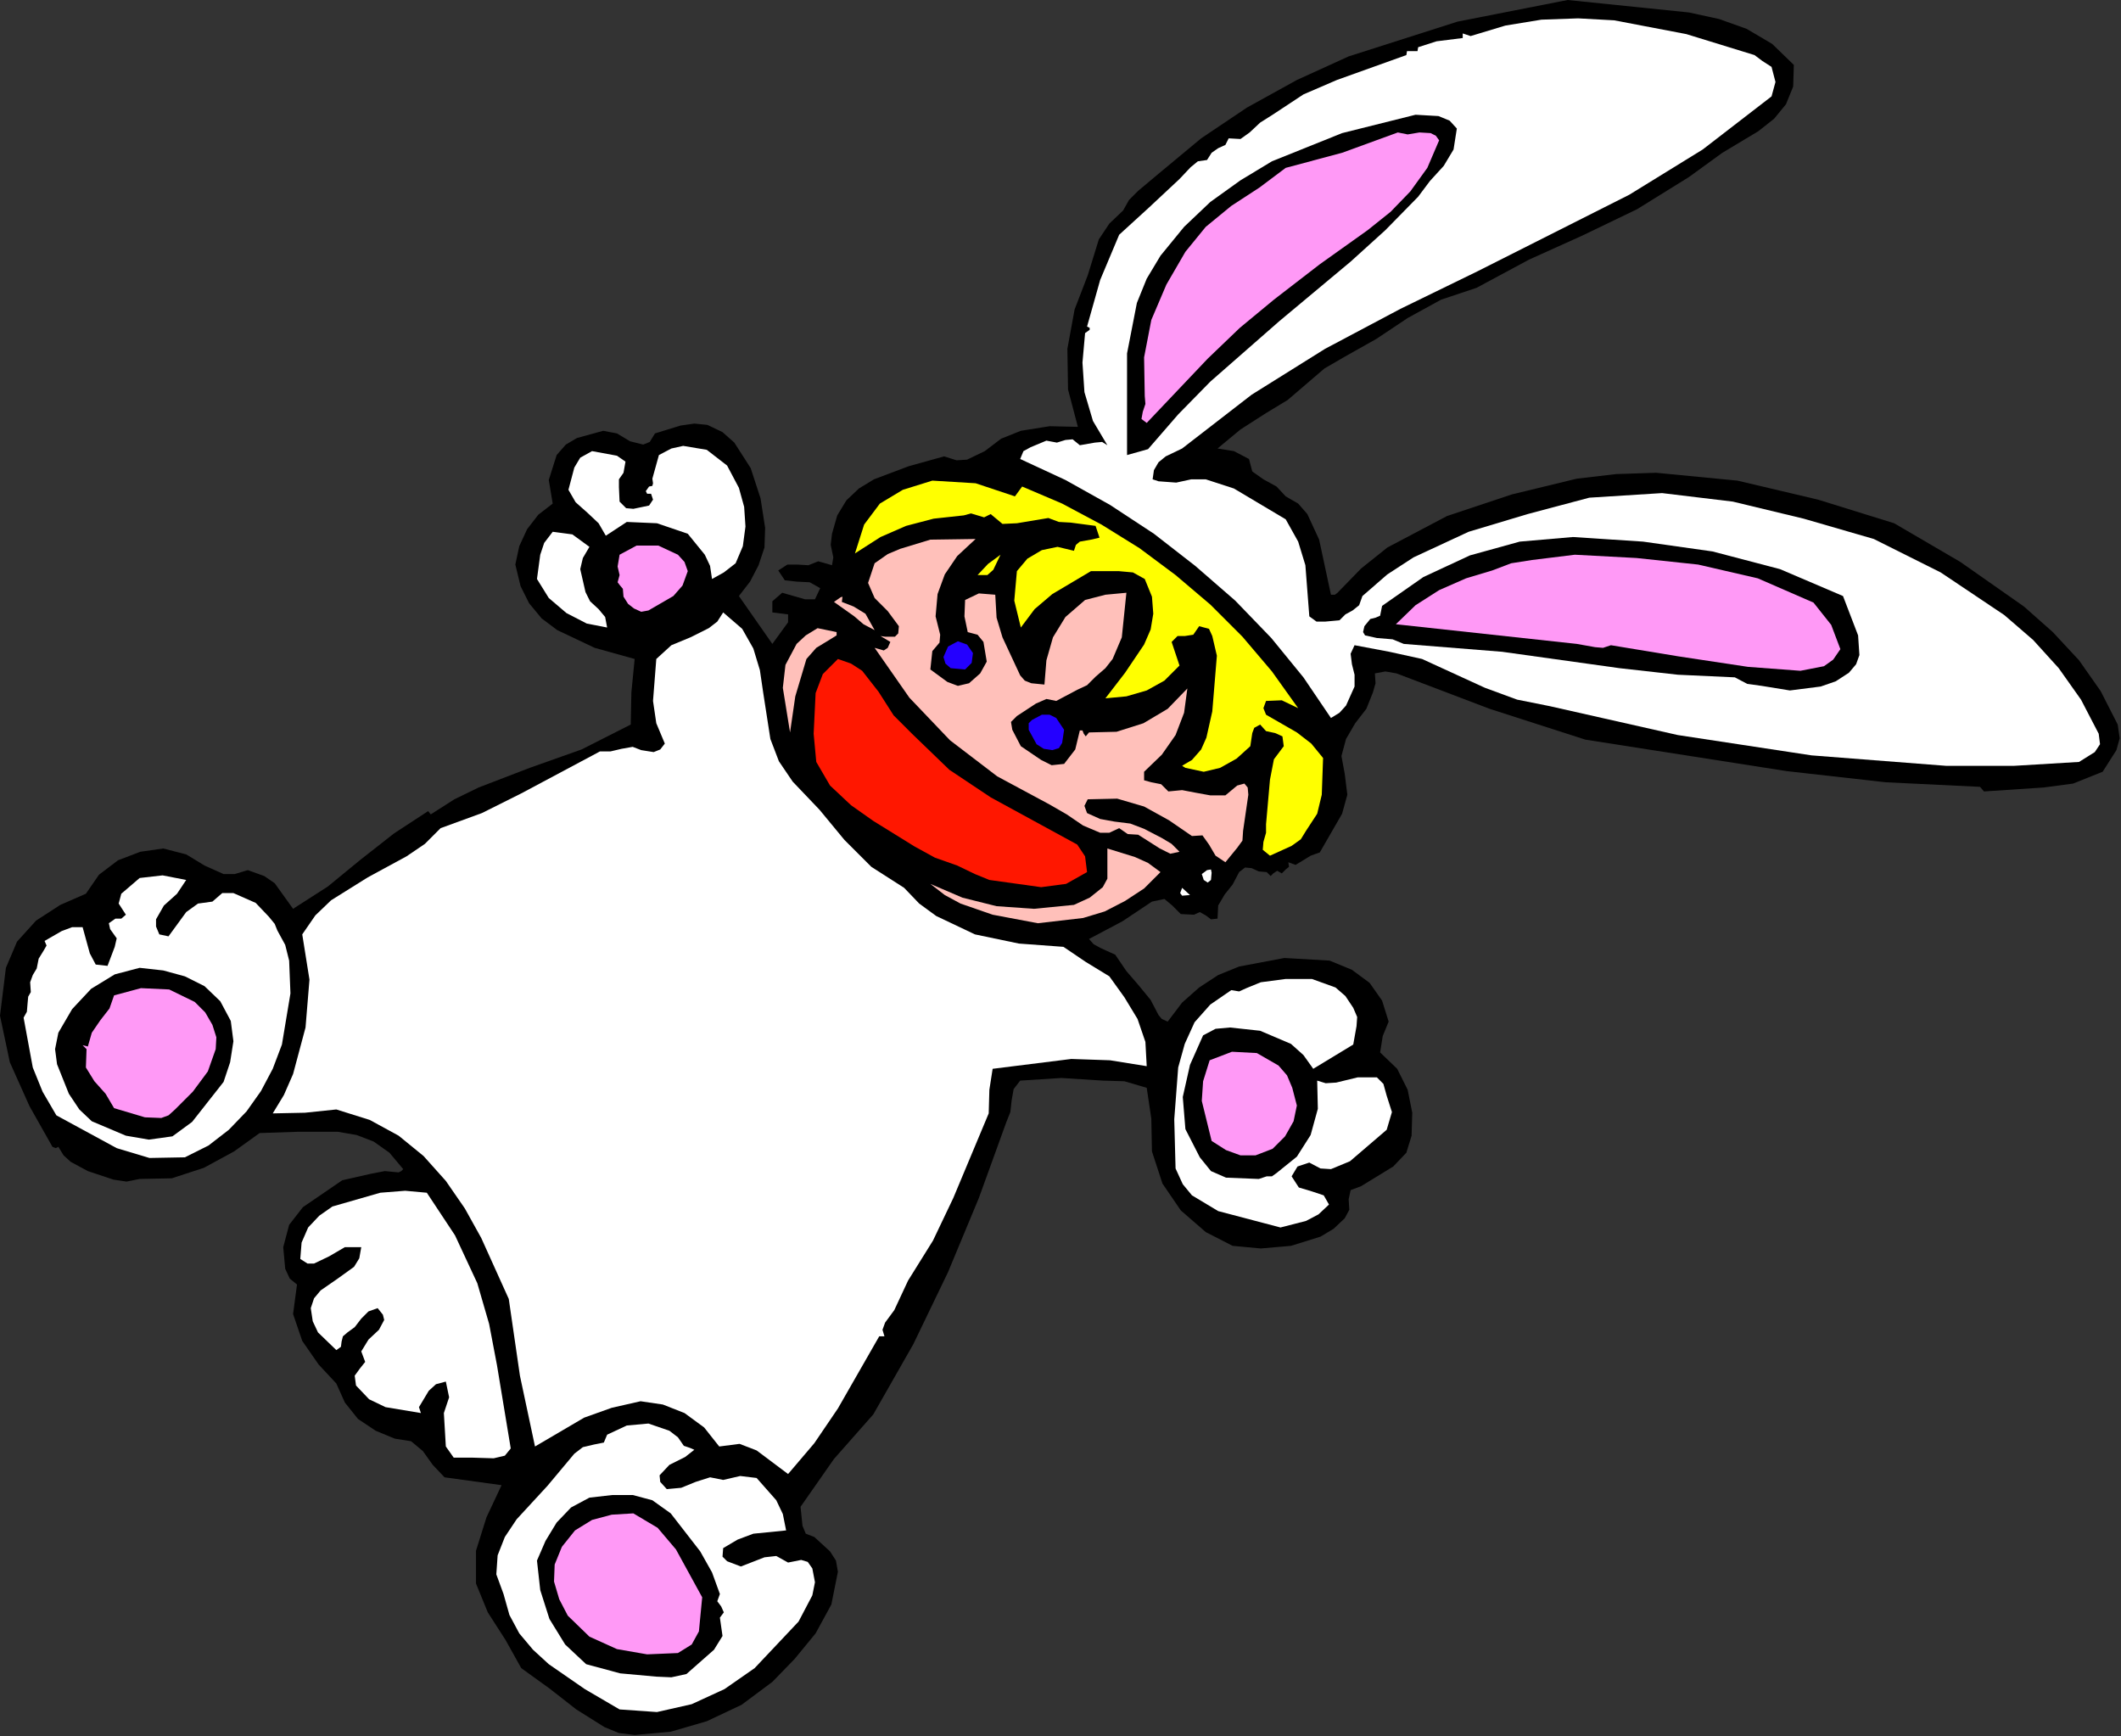
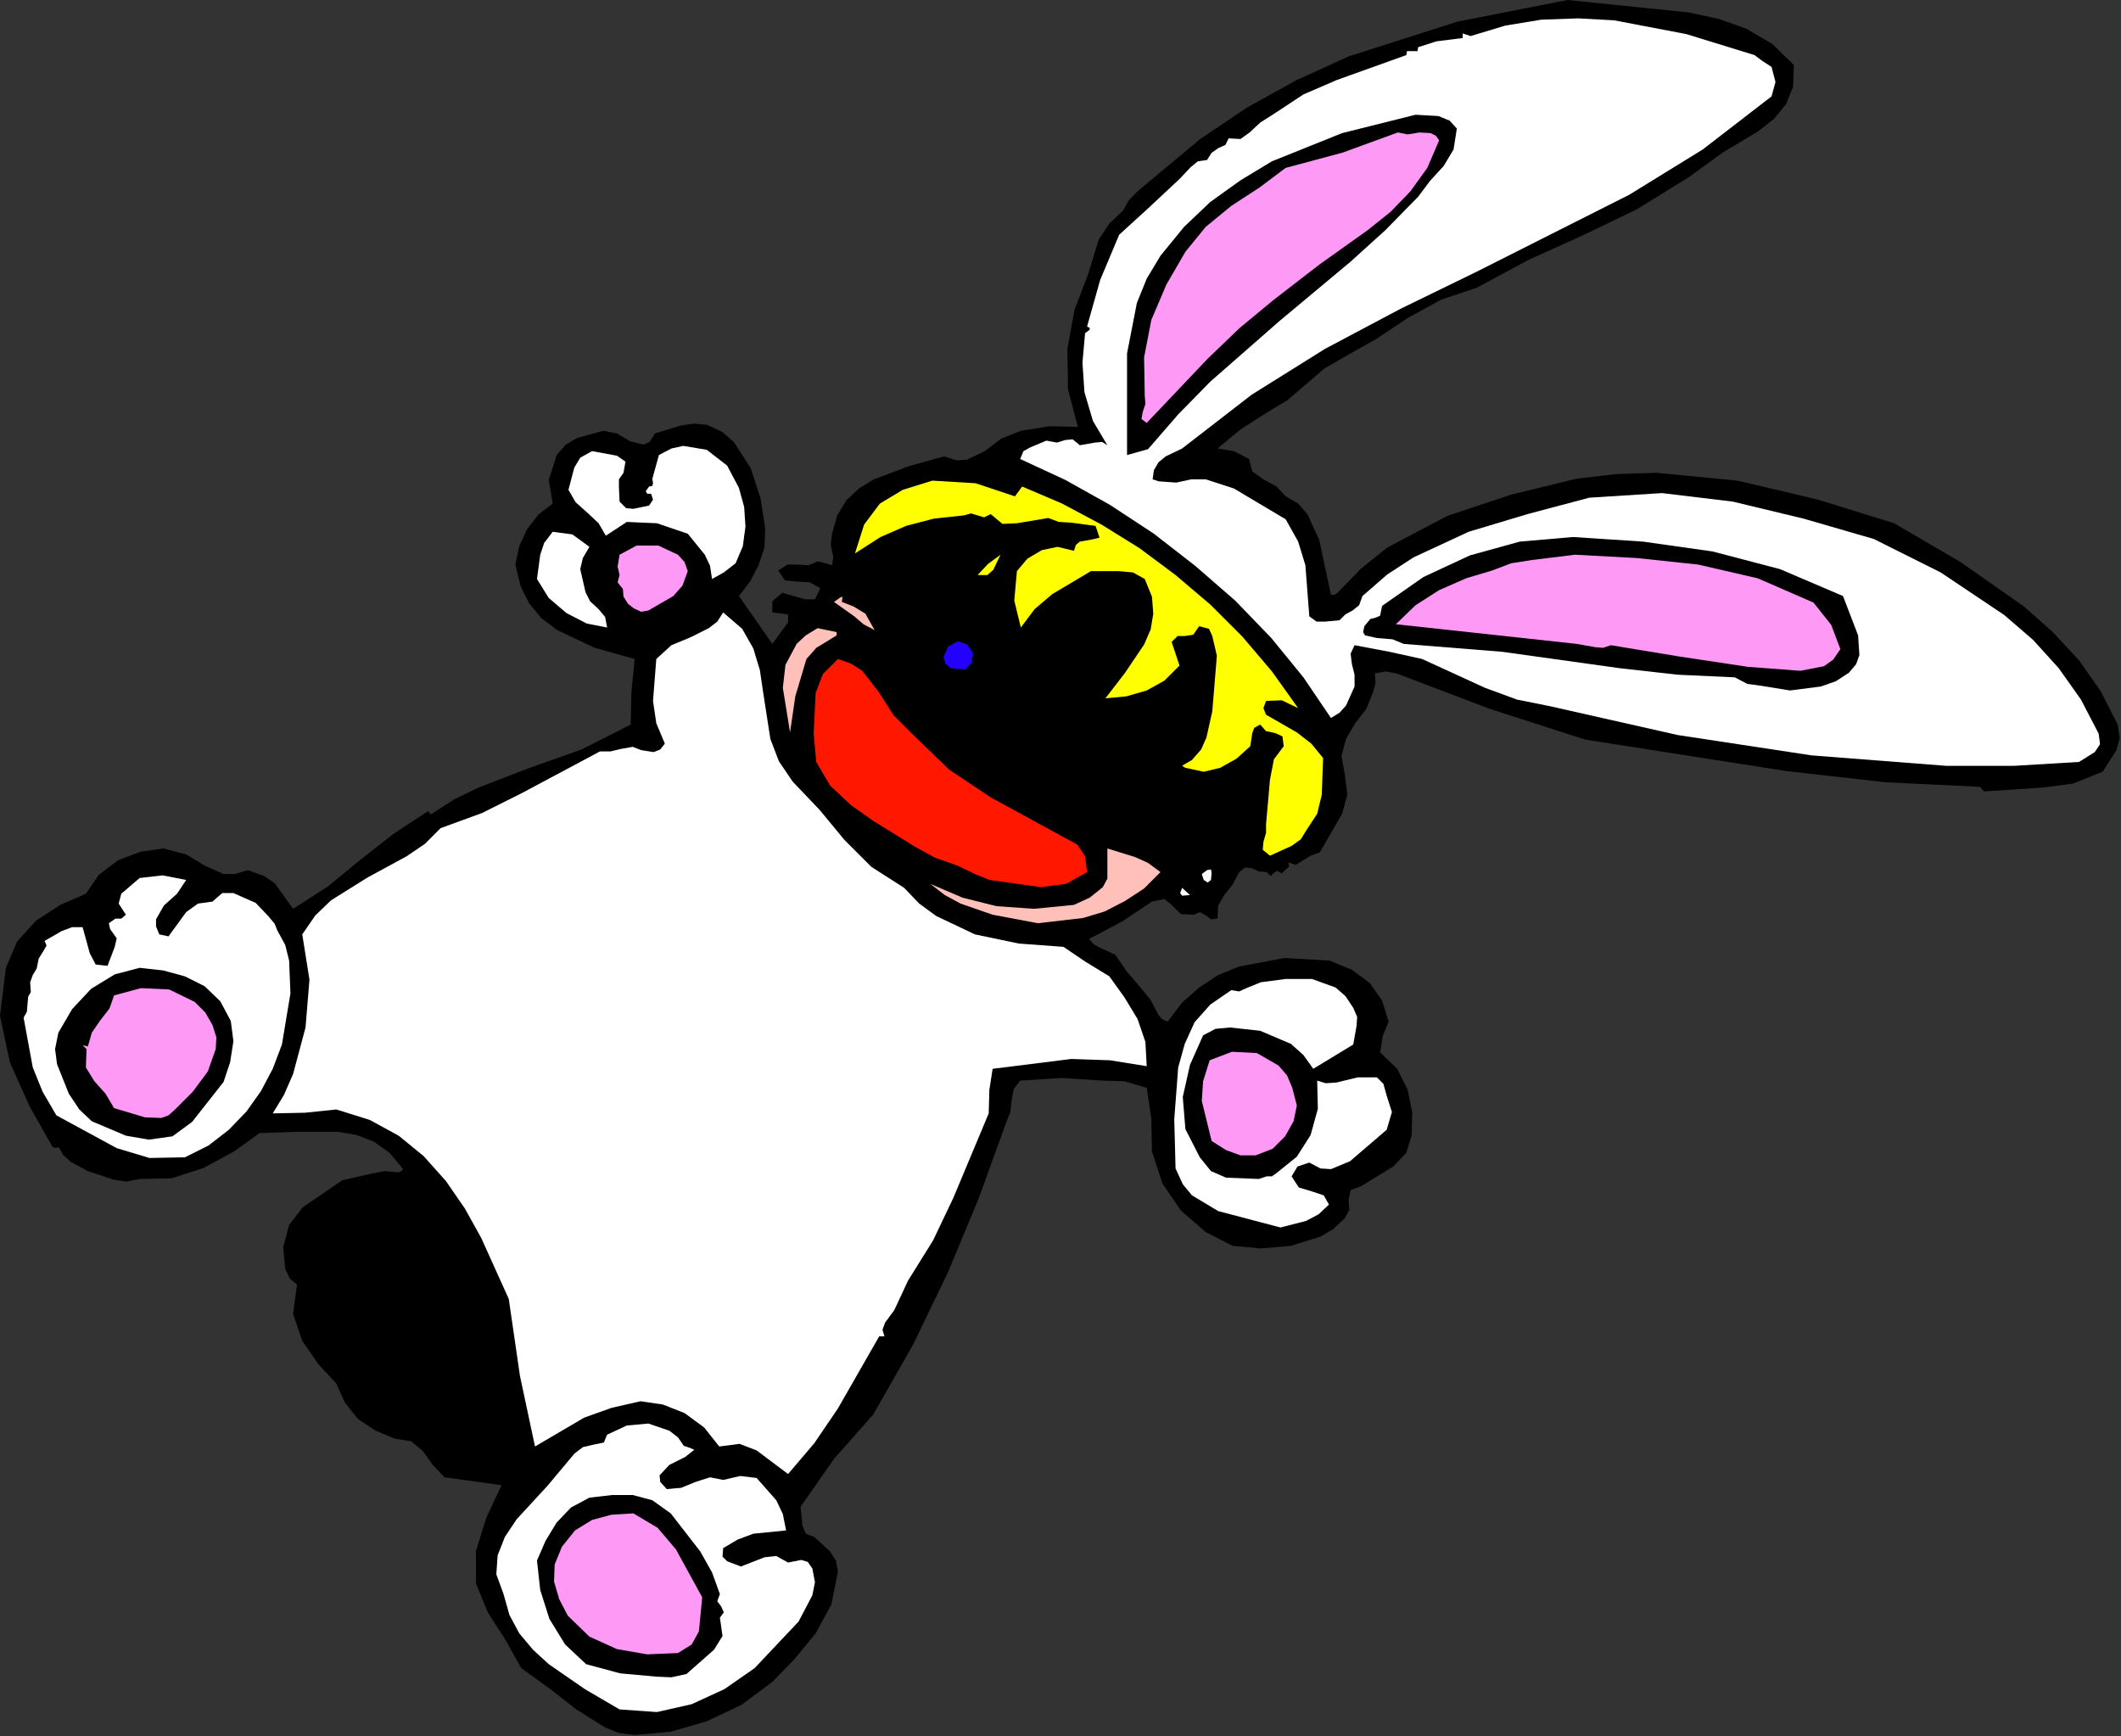
<svg xmlns="http://www.w3.org/2000/svg" xmlns:ns1="http://sodipodi.sourceforge.net/DTD/sodipodi-0.dtd" xmlns:ns2="http://www.inkscape.org/namespaces/inkscape" version="1.0" width="82.169mm" height="67.259mm" id="svg68" ns1:docname="ETOUG020.WMF">
  <rect width="100%" height="100%" fill="#333333" stroke="none" />
  <ns1:namedview pagecolor="#ffffff" bordercolor="#666666" borderopacity="1" objecttolerance="10" gridtolerance="10" guidetolerance="10" ns2:pageopacity="0" ns2:pageshadow="2" ns2:window-width="640" ns2:window-height="480" id="namedview70" />
  <defs id="defs6">
    <clipPath clipPathUnits="userSpaceOnUse" id="clipWmfPath1">
      <path d="M 0,0 L 310.464,0 L 310.464,254.112 L 0,254.112 z" id="path2" />
    </clipPath>
    <pattern id="WMFhbasepattern" patternUnits="userSpaceOnUse" width="6" height="6" x="0" y="0" />
  </defs>
  <path style="fill:#000000;fill-rule:evenodd;fill-opacity:1;stroke:none;" clip-path="url(#clipWmfPath1)" d="  M 262.656,9.504   L 262.56,12.672   L 261.504,15.264   L 259.776,17.376   L 257.472,19.2   L 252.192,22.368   L 247.296,25.92   L 239.712,30.624   L 231.744,34.464   L 223.872,38.016   L 216.192,42.144   L 211.008,43.872   L 206.112,46.56   L 201.504,49.632   L 196.896,52.224   L 193.92,53.952   L 191.232,56.256   L 188.544,58.56   L 185.376,60.48   L 181.632,62.88   L 178.272,65.664   L 180.672,66.048   L 182.88,67.2   L 183.36,69.024   L 184.992,70.176   L 186.912,71.232   L 188.256,72.672   L 190.08,73.728   L 191.424,75.264   L 193.152,79.008   L 194.88,87.072   L 195.456,87.072   L 195.84,86.784   L 199.296,83.232   L 203.136,80.16   L 211.872,75.552   L 221.376,72.384   L 230.88,70.08   L 236.64,69.408   L 242.496,69.216   L 254.4,70.368   L 266.208,73.152   L 277.344,76.608   L 287.04,82.272   L 296.352,88.8   L 300.576,92.544   L 304.416,96.672   L 307.584,101.184   L 310.08,106.08   L 310.368,108.096   L 309.888,109.824   L 307.872,112.992   L 303.552,114.72   L 299.232,115.296   L 290.496,115.872   L 289.92,115.2   L 276.096,114.528   L 261.6,112.896   L 232.128,108.288   L 218.112,103.776   L 204.48,98.592   L 202.848,98.304   L 201.312,98.592   L 201.408,100.032   L 201.024,101.376   L 200.064,103.776   L 198.432,105.888   L 197.088,108.192   L 196.416,110.688   L 196.896,113.28   L 197.28,116.352   L 196.512,119.136   L 193.248,124.8   L 191.904,125.28   L 190.656,126.048   L 189.696,126.624   L 188.64,126.24   L 188.736,126.912   L 188.256,127.296   L 187.68,127.872   L 187.008,127.488   L 186.432,127.872   L 186.048,128.256   L 185.472,127.68   L 184.32,127.584   L 183.264,127.104   L 182.304,127.008   L 181.44,127.68   L 180.48,129.504   L 179.328,130.944   L 178.368,132.576   L 178.272,134.496   L 177.312,134.592   L 176.544,134.016   L 175.68,133.536   L 174.816,133.92   L 172.896,133.824   L 171.648,132.576   L 170.496,131.616   L 168.672,132   L 164.352,134.88   L 159.456,137.472   L 160.128,138.24   L 161.184,138.816   L 163.296,139.776   L 164.928,142.176   L 166.752,144.288   L 168.48,146.4   L 169.632,148.608   L 170.112,149.184   L 170.976,149.568   L 173.088,146.784   L 175.584,144.576   L 178.368,142.752   L 181.44,141.504   L 188.064,140.256   L 194.688,140.64   L 197.952,141.984   L 200.544,143.904   L 202.368,146.496   L 203.328,149.568   L 202.464,151.68   L 202.08,154.08   L 204.576,156.48   L 206.112,159.552   L 206.784,162.912   L 206.688,166.272   L 205.92,168.768   L 204,170.784   L 199.296,173.664   L 197.76,174.24   L 197.472,175.584   L 197.568,177.12   L 196.896,178.368   L 195.264,179.904   L 193.344,181.056   L 189.024,182.4   L 184.608,182.784   L 180.48,182.4   L 176.544,180.384   L 172.896,177.216   L 170.208,173.28   L 168.672,168.576   L 168.576,163.776   L 167.904,159.264   L 164.64,158.304   L 161.472,158.208   L 155.424,157.824   L 149.376,158.208   L 148.416,159.456   L 148.128,161.088   L 147.936,162.816   L 147.36,164.256   L 143.328,175.392   L 138.816,186.24   L 133.728,196.8   L 127.872,207.072   L 122.112,213.6   L 117.216,220.608   L 117.504,223.392   L 117.984,224.544   L 119.232,225.024   L 121.536,227.136   L 122.4,228.48   L 122.688,230.112   L 121.728,234.912   L 119.424,239.136   L 116.352,242.88   L 113.088,246.24   L 108.576,249.6   L 103.488,252   L 98.208,253.536   L 92.928,254.016   L 90.624,253.728   L 88.512,252.864   L 84.384,250.272   L 80.448,247.2   L 76.32,244.224   L 74.016,240.096   L 71.424,236.064   L 69.696,231.84   L 69.696,227.04   L 71.232,222.144   L 73.44,217.44   L 65.088,216.288   L 63.36,214.464   L 61.92,212.448   L 60.192,211.008   L 57.792,210.624   L 55.008,209.472   L 52.416,207.744   L 50.496,205.344   L 49.248,202.56   L 46.656,199.776   L 44.256,196.32   L 42.912,192.384   L 43.488,188.064   L 42.432,187.2   L 41.76,185.76   L 41.472,182.592   L 42.336,179.328   L 44.352,176.736   L 50.112,172.8   L 54.336,171.84   L 56.352,171.456   L 58.368,171.648   L 58.752,171.456   L 59.04,171.168   L 57.024,168.768   L 54.72,167.136   L 52.224,166.176   L 49.44,165.696   L 43.68,165.696   L 38.016,165.888   L 34.272,168.576   L 29.856,170.976   L 25.152,172.512   L 20.448,172.608   L 18.528,172.992   L 16.608,172.704   L 12.864,171.456   L 10.368,170.112   L 9.312,169.152   L 8.544,167.904   L 8.16,168.096   L 7.68,167.904   L 4.32,161.952   L 1.44,155.52   L 0,148.704   L 0.864,141.696   L 2.496,137.856   L 5.28,134.784   L 8.832,132.48   L 12.576,130.848   L 14.496,128.064   L 17.28,125.952   L 20.544,124.704   L 23.904,124.224   L 27.264,125.088   L 29.952,126.72   L 32.736,127.968   L 34.368,127.968   L 36.288,127.392   L 38.688,128.256   L 40.224,129.312   L 42.912,133.056   L 48,129.792   L 52.8,125.856   L 57.696,122.016   L 62.688,118.752   L 63.072,119.232   L 66.528,117.024   L 70.08,115.296   L 77.568,112.416   L 85.152,109.728   L 92.352,106.08   L 92.448,101.376   L 92.928,96.48   L 87.072,94.848   L 81.6,92.256   L 79.296,90.528   L 77.472,88.32   L 76.224,85.824   L 75.456,82.656   L 76.032,79.968   L 77.184,77.472   L 78.816,75.36   L 80.928,73.728   L 80.352,70.272   L 81.504,66.624   L 82.848,65.088   L 84.48,64.128   L 88.32,63.072   L 90.336,63.456   L 92.256,64.608   L 94.176,65.088   L 95.136,64.704   L 95.904,63.456   L 99.648,62.304   L 101.664,62.016   L 103.584,62.208   L 105.792,63.264   L 107.52,64.8   L 109.92,68.544   L 111.36,72.96   L 112.032,77.28   L 111.936,80.16   L 111.072,82.752   L 109.824,85.152   L 108.192,87.264   L 113.088,94.272   L 115.392,91.104   L 115.392,89.952   L 113.088,89.664   L 113.088,88.032   L 114.528,86.784   L 117.888,87.744   L 119.328,87.744   L 120.096,86.112   L 118.56,85.248   L 116.64,85.152   L 114.912,84.96   L 113.952,83.52   L 115.296,82.656   L 116.736,82.656   L 118.368,82.752   L 119.808,82.176   L 121.824,82.752   L 122.016,81.6   L 121.632,79.776   L 121.824,78.144   L 122.592,75.456   L 123.936,73.248   L 125.76,71.52   L 127.968,70.176   L 133.056,68.256   L 138.24,66.816   L 140.064,67.392   L 141.6,67.296   L 144.192,66.048   L 146.592,64.224   L 149.472,63.072   L 153.696,62.4   L 157.824,62.496   L 156.384,57.024   L 156.288,51.072   L 157.344,45.312   L 159.264,40.32   L 160.896,35.04   L 162.432,32.736   L 164.448,30.816   L 165.312,29.28   L 166.656,27.936   L 169.632,25.44   L 175.872,20.256   L 182.592,15.744   L 189.888,11.712   L 197.472,8.256   L 213.408,3.168   L 229.536,0   L 247.296,1.824   L 251.712,2.784   L 255.744,4.224   L 259.488,6.432   L 262.656,9.504  z " id="path8" />
  <path style="fill:#ffffff;fill-rule:evenodd;fill-opacity:1;stroke:none;" clip-path="url(#clipWmfPath1)" d="  M 259.392,9.792   L 259.968,12   L 259.392,14.112   L 249.312,21.888   L 238.56,28.512   L 216.288,39.744   L 205.056,45.216   L 194.016,51.072   L 183.264,57.792   L 173.088,65.664   L 170.688,66.816   L 169.632,67.68   L 168.96,68.832   L 168.768,70.176   L 169.632,70.464   L 172.224,70.656   L 174.432,70.176   L 176.544,70.176   L 180.672,71.52   L 188.256,76.032   L 190.08,79.296   L 191.136,82.752   L 191.712,90.24   L 192.768,91.008   L 194.016,91.008   L 196.128,90.816   L 196.992,89.952   L 198.048,89.376   L 199.008,88.608   L 199.488,87.264   L 203.136,84.096   L 206.976,81.6   L 215.04,77.856   L 223.68,75.264   L 232.704,72.864   L 243.36,72.192   L 253.728,73.44   L 264.096,75.936   L 274.368,78.912   L 284.16,83.808   L 293.472,90.048   L 297.696,93.696   L 301.44,97.824   L 304.704,102.432   L 307.296,107.424   L 307.488,108.96   L 306.72,110.112   L 304.416,111.552   L 294.816,112.128   L 285.024,112.128   L 265.248,110.592   L 245.664,107.616   L 226.944,103.392   L 222.144,102.432   L 217.44,100.704   L 208.224,96.48   L 203.424,95.424   L 198.336,94.464   L 197.76,95.712   L 197.952,97.248   L 198.336,98.784   L 198.336,100.512   L 197.088,103.296   L 196.128,104.352   L 194.88,105.12   L 190.848,99.168   L 186.144,93.408   L 180.864,87.936   L 175.008,82.848   L 168.96,78.144   L 162.528,73.92   L 156,70.272   L 149.376,67.2   L 149.856,66.048   L 150.912,65.472   L 153.216,64.512   L 154.752,64.8   L 156,64.416   L 157.056,64.32   L 158.112,65.184   L 160.32,64.8   L 161.376,64.704   L 162.144,65.184   L 160.032,61.632   L 158.784,57.408   L 158.496,53.088   L 158.88,48.768   L 159.552,48.288   L 159.552,48   L 159.168,47.808   L 161.088,40.992   L 163.872,34.368   L 168.288,30.336   L 172.704,26.208   L 174.336,24.48   L 175.392,23.616   L 176.736,23.424   L 177.408,22.368   L 178.368,21.696   L 179.424,21.216   L 179.904,20.256   L 181.632,20.352   L 182.976,19.392   L 184.512,17.952   L 186.336,16.8   L 190.848,13.824   L 195.744,11.712   L 205.92,8.064   L 206.016,7.488   L 206.784,7.488   L 207.552,7.488   L 207.648,6.912   L 210.336,6.048   L 214.176,5.568   L 214.176,4.896   L 215.328,5.28   L 220.416,3.744   L 225.696,2.88   L 231.072,2.688   L 236.352,2.976   L 246.912,4.992   L 256.896,8.064   L 258.048,8.928   L 259.392,9.792  z " id="path10" />
  <path style="fill:#000000;fill-rule:evenodd;fill-opacity:1;stroke:none;" clip-path="url(#clipWmfPath1)" d="  M 213.312,18.816   L 212.832,21.888   L 211.392,24.288   L 209.376,26.496   L 207.648,28.8   L 202.848,33.696   L 197.76,38.304   L 187.296,47.04   L 177.216,55.872   L 172.512,60.672   L 168.096,65.76   L 165.024,66.624   L 165.024,51.744   L 166.464,44.352   L 167.904,40.8   L 169.92,37.44   L 173.376,33.216   L 177.216,29.568   L 181.632,26.4   L 186.24,23.616   L 196.512,19.488   L 207.264,16.8   L 210.624,16.992   L 212.256,17.664   L 213.312,18.816  z " id="path12" />
  <path style="fill:#ff99f6;fill-rule:evenodd;fill-opacity:1;stroke:none;" clip-path="url(#clipWmfPath1)" d="  M 210.72,20.544   L 208.992,24.576   L 206.496,28.032   L 203.616,31.008   L 200.256,33.696   L 193.248,38.688   L 186.528,43.872   L 181.536,48   L 176.832,52.512   L 167.904,61.92   L 167.136,61.344   L 167.328,60.288   L 167.712,59.136   L 167.616,57.984   L 167.52,52.32   L 168.576,46.848   L 170.784,41.664   L 173.568,36.864   L 176.544,33.216   L 180.288,30.144   L 184.416,27.456   L 188.256,24.576   L 196.512,22.368   L 204.672,19.392   L 206.112,19.68   L 207.84,19.392   L 209.472,19.488   L 210.24,19.872   L 210.72,20.544  z " id="path14" />
  <path style="fill:#ffffff;fill-rule:evenodd;fill-opacity:1;stroke:none;" clip-path="url(#clipWmfPath1)" d="  M 108.192,71.424   L 108.96,74.208   L 109.152,77.088   L 108.768,79.968   L 107.712,82.464   L 105.984,83.808   L 104.256,84.768   L 103.968,82.848   L 103.2,81.216   L 100.704,78.144   L 96.192,76.608   L 91.776,76.416   L 88.704,78.432   L 87.648,76.608   L 86.016,75.072   L 84.288,73.536   L 83.232,71.712   L 84.096,68.448   L 84.96,67.008   L 86.688,66.048   L 90.336,66.72   L 91.584,67.584   L 91.296,69.216   L 90.624,70.176   L 90.624,71.328   L 90.72,73.44   L 91.68,74.4   L 92.736,74.496   L 95.04,74.016   L 95.616,73.152   L 95.328,72.288   L 94.752,72.288   L 94.56,71.904   L 95.04,71.232   L 95.52,71.136   L 95.616,70.752   L 95.52,70.08   L 96.48,66.624   L 98.304,65.664   L 100.032,65.28   L 103.488,65.856   L 106.464,68.16   L 108.192,71.424  z " id="path16" />
  <path style="fill:#ffff00;fill-rule:evenodd;fill-opacity:1;stroke:none;" clip-path="url(#clipWmfPath1)" d="  M 148.608,72.672   L 149.664,71.232   L 155.52,73.728   L 161.28,76.8   L 166.848,80.256   L 172.128,84.192   L 177.216,88.512   L 181.92,93.216   L 186.24,98.304   L 190.08,103.68   L 187.68,102.528   L 185.376,102.624   L 184.992,103.68   L 185.376,104.64   L 189.888,107.232   L 192,108.864   L 193.728,110.976   L 193.536,116.352   L 192.864,119.136   L 191.232,121.632   L 190.464,122.88   L 189.12,123.84   L 185.952,125.28   L 184.896,124.416   L 184.992,123.264   L 185.376,121.92   L 185.376,120.672   L 185.952,114.144   L 186.528,111.168   L 187.968,109.248   L 187.776,107.808   L 186.72,107.328   L 185.376,107.04   L 184.512,106.08   L 183.648,106.56   L 183.36,107.328   L 183.072,109.248   L 181.056,111.072   L 178.656,112.416   L 176.256,112.992   L 173.568,112.416   L 173.088,112.128   L 173.376,111.936   L 174.528,111.264   L 175.872,109.728   L 176.64,108   L 177.504,104.16   L 178.176,96   L 177.504,93.12   L 177.024,92.064   L 175.584,91.68   L 174.72,92.928   L 173.472,93.12   L 172.416,93.12   L 171.552,93.984   L 172.704,97.44   L 170.496,99.648   L 167.904,101.088   L 164.928,101.952   L 161.856,102.24   L 164.736,98.496   L 167.52,94.368   L 168.48,92.16   L 168.864,89.856   L 168.672,87.36   L 167.616,84.768   L 165.888,83.808   L 163.776,83.616   L 159.744,83.616   L 154.08,86.976   L 151.488,89.184   L 149.472,91.872   L 148.512,87.936   L 148.896,83.616   L 150.432,81.792   L 152.544,80.544   L 154.848,80.064   L 157.248,80.64   L 157.536,79.776   L 158.112,79.296   L 159.744,79.008   L 160.992,78.72   L 160.416,76.992   L 156.768,76.512   L 155.04,76.416   L 153.504,75.84   L 148.896,76.608   L 146.784,76.704   L 145.056,75.264   L 144.096,75.744   L 143.136,75.456   L 142.176,75.168   L 141.12,75.456   L 136.704,75.936   L 132.672,76.992   L 128.928,78.624   L 125.184,81.024   L 126.528,76.8   L 128.832,73.728   L 132.192,71.712   L 136.512,70.368   L 142.848,70.752   L 148.608,72.672  z " id="path18" />
  <path style="fill:#ffffff;fill-rule:evenodd;fill-opacity:1;stroke:none;" clip-path="url(#clipWmfPath1)" d="  M 86.304,80.064   L 85.344,81.696   L 84.96,83.328   L 85.728,86.688   L 86.4,88.032   L 87.648,89.184   L 88.608,90.336   L 88.896,91.872   L 85.92,91.296   L 82.944,89.76   L 80.352,87.552   L 78.624,84.768   L 79.104,81.216   L 79.68,79.488   L 80.928,77.856   L 83.808,78.24   L 86.304,80.064  z " id="path20" />
-   <path style="fill:#ffc0ba;fill-rule:evenodd;fill-opacity:1;stroke:none;" clip-path="url(#clipWmfPath1)" d="  M 142.848,78.912   L 140.16,81.408   L 138.336,84.096   L 137.28,86.976   L 136.992,90.24   L 137.664,92.928   L 137.568,94.08   L 136.512,95.328   L 136.224,98.016   L 138.72,99.84   L 140.256,100.416   L 141.888,100.032   L 143.52,98.592   L 144.48,96.864   L 144,93.984   L 143.136,92.928   L 141.696,92.544   L 141.216,90.24   L 141.312,87.84   L 143.328,86.88   L 145.728,87.072   L 145.92,90.432   L 146.784,93.312   L 149.376,98.88   L 150.048,99.648   L 151.008,100.032   L 152.928,100.224   L 153.216,96.672   L 154.176,93.312   L 156,90.336   L 158.88,87.84   L 161.856,87.072   L 164.928,86.784   L 164.256,93.312   L 162.912,96.48   L 161.856,97.824   L 160.416,99.072   L 159.168,100.32   L 157.728,100.992   L 154.656,102.624   L 153.216,102.336   L 151.68,103.008   L 148.896,104.832   L 148.032,105.696   L 148.224,106.848   L 149.472,109.248   L 152.448,111.264   L 153.984,112.032   L 155.808,111.84   L 157.44,109.728   L 158.112,106.944   L 158.496,106.944   L 158.688,107.424   L 158.976,107.808   L 159.456,107.232   L 163.488,107.136   L 167.424,105.888   L 170.976,103.776   L 173.856,100.8   L 173.376,104.352   L 172.128,107.616   L 170.112,110.496   L 167.52,112.992   L 167.52,114.24   L 168.576,114.528   L 170.016,114.816   L 171.072,115.872   L 173.088,115.68   L 175.104,116.064   L 177.216,116.448   L 179.424,116.448   L 181.152,115.008   L 182.208,114.72   L 182.688,115.296   L 182.784,116.352   L 182.016,121.632   L 181.92,123.072   L 181.152,124.128   L 179.424,126.24   L 177.984,125.28   L 177.024,123.648   L 176.064,122.304   L 174.528,122.4   L 171.168,120.096   L 167.52,118.08   L 163.584,116.928   L 159.264,117.024   L 158.784,117.984   L 159.168,119.04   L 161.088,119.904   L 163.2,120.288   L 165.504,120.576   L 167.52,121.344   L 170.112,122.688   L 171.552,123.552   L 172.704,124.704   L 171.36,124.992   L 169.824,124.224   L 166.656,122.208   L 165.12,122.112   L 163.872,121.248   L 162.432,121.92   L 161.088,121.92   L 158.592,120.864   L 156.192,119.232   L 153.696,117.792   L 146.016,113.664   L 139.104,108.384   L 133.152,102.144   L 128.064,94.848   L 129.408,95.232   L 129.984,94.848   L 130.368,93.984   L 128.928,93.12   L 129.6,93.216   L 131.04,93.216   L 131.52,92.736   L 131.616,91.68   L 129.984,89.472   L 128.064,87.552   L 127.104,85.344   L 128.064,82.464   L 129.984,81.12   L 131.808,80.352   L 136.224,79.008   L 142.848,78.912  z " id="path22" />
  <path style="fill:#000000;fill-rule:evenodd;fill-opacity:1;stroke:none;" clip-path="url(#clipWmfPath1)" d="  M 269.856,87.264   L 272.064,93.024   L 272.256,95.904   L 271.776,97.248   L 270.72,98.496   L 268.8,99.744   L 266.592,100.512   L 262.08,101.088   L 257.952,100.416   L 255.84,100.128   L 254.016,99.168   L 245.664,98.784   L 237.12,97.824   L 219.936,95.424   L 205.536,94.272   L 203.904,93.6   L 201.6,93.408   L 199.872,93.024   L 199.584,92.544   L 199.776,91.68   L 200.64,90.624   L 201.408,90.432   L 202.08,90.144   L 202.368,88.704   L 208.416,84.48   L 215.232,81.312   L 222.528,79.296   L 230.304,78.624   L 240.576,79.296   L 250.752,80.736   L 260.64,83.328   L 269.856,87.264  z " id="path24" />
  <path style="fill:#ff99f6;fill-rule:evenodd;fill-opacity:1;stroke:none;" clip-path="url(#clipWmfPath1)" d="  M 100.704,83.616   L 99.936,85.728   L 98.592,87.264   L 94.944,89.376   L 93.888,89.568   L 92.832,89.088   L 91.968,88.416   L 91.296,87.36   L 91.2,86.208   L 90.72,85.632   L 90.432,85.248   L 90.72,84.192   L 90.432,82.944   L 90.72,81.216   L 93.216,79.872   L 96.384,79.872   L 99.264,81.216   L 100.224,82.272   L 100.704,83.616  z " id="path26" />
  <path style="fill:#ffff00;fill-rule:evenodd;fill-opacity:1;stroke:none;" clip-path="url(#clipWmfPath1)" d="  M 143.136,84.192   L 144.672,82.56   L 146.496,81.216   L 145.44,83.424   L 144.576,84.192   L 143.136,84.192  z " id="path28" />
  <path style="fill:#ff99f6;fill-rule:evenodd;fill-opacity:1;stroke:none;" clip-path="url(#clipWmfPath1)" d="  M 265.536,88.224   L 268.128,91.488   L 269.472,95.04   L 268.416,96.576   L 267.072,97.536   L 263.616,98.208   L 255.936,97.632   L 245.76,96.096   L 235.872,94.464   L 234.72,94.848   L 233.568,94.752   L 230.88,94.272   L 204.384,91.392   L 207.264,88.608   L 210.72,86.4   L 214.656,84.672   L 218.496,83.52   L 221.28,82.464   L 224.352,81.984   L 230.592,81.216   L 239.616,81.696   L 248.64,82.656   L 257.376,84.672   L 265.536,88.224  z " id="path30" />
  <path style="fill:#ffc0ba;fill-rule:evenodd;fill-opacity:1;stroke:none;" clip-path="url(#clipWmfPath1)" d="  M 126.72,89.856   L 128.064,92.256   L 126.432,91.392   L 125.088,90.24   L 122.112,88.128   L 123.072,87.456   L 123.36,87.36   L 123.264,88.128   L 124.992,88.8   L 126.72,89.856  z " id="path32" />
  <path style="fill:#ffffff;fill-rule:evenodd;fill-opacity:1;stroke:none;" clip-path="url(#clipWmfPath1)" d="  M 116.064,114.432   L 120,118.56   L 123.648,122.976   L 127.584,126.912   L 132.384,129.984   L 134.592,132.288   L 137.088,134.112   L 142.752,136.8   L 149.184,138.144   L 155.712,138.624   L 158.976,140.832   L 162.432,142.944   L 164.64,146.016   L 166.56,149.184   L 167.712,152.544   L 167.904,156.096   L 162.528,155.232   L 156.864,155.04   L 145.344,156.48   L 144.864,159.552   L 144.768,163.008   L 139.584,175.392   L 136.608,181.632   L 132.96,187.488   L 130.944,191.808   L 129.6,193.632   L 129.216,194.688   L 129.504,195.648   L 128.736,195.648   L 122.688,206.208   L 119.232,211.296   L 115.392,215.808   L 110.784,212.352   L 108.288,211.392   L 105.312,211.776   L 103.104,208.992   L 100.224,206.88   L 97.056,205.632   L 93.792,205.152   L 89.568,206.112   L 85.536,207.552   L 78.336,211.776   L 76.128,201.408   L 74.496,190.176   L 70.464,181.248   L 68.064,176.928   L 65.28,172.896   L 62.016,169.248   L 58.368,166.272   L 54.144,163.968   L 49.248,162.432   L 44.64,162.912   L 39.936,163.008   L 41.568,160.32   L 42.912,157.248   L 44.736,150.432   L 45.312,143.424   L 44.256,136.8   L 46.176,134.016   L 48.48,131.808   L 53.856,128.448   L 59.52,125.376   L 62.208,123.552   L 64.512,121.248   L 70.56,119.04   L 76.32,116.16   L 87.84,110.016   L 89.376,110.016   L 91.008,109.632   L 92.64,109.344   L 93.888,109.824   L 95.712,110.112   L 96.672,109.728   L 97.344,108.864   L 96.096,105.888   L 95.616,102.624   L 96.096,96.48   L 98.304,94.464   L 101.088,93.312   L 103.776,91.968   L 105.024,91.008   L 105.888,89.664   L 108.672,92.064   L 110.304,94.944   L 111.264,98.112   L 111.744,101.376   L 112.8,108.192   L 114.048,111.456   L 116.064,114.432  z " id="path34" />
  <path style="fill:#ffc0ba;fill-rule:evenodd;fill-opacity:1;stroke:none;" clip-path="url(#clipWmfPath1)" d="  M 118.08,96.48   L 116.448,101.952   L 115.68,107.232   L 114.624,100.704   L 115.008,97.344   L 116.64,94.272   L 117.984,93.024   L 119.712,91.968   L 122.496,92.544   L 122.496,93.024   L 121.728,93.504   L 119.52,94.848   L 118.08,96.48  z " id="path36" />
  <path style="fill:#2400ff;fill-rule:evenodd;fill-opacity:1;stroke:none;" clip-path="url(#clipWmfPath1)" d="  M 142.464,95.616   L 142.272,97.056   L 141.312,98.016   L 139.2,97.824   L 138.432,97.152   L 138.144,96.192   L 138.816,94.656   L 140.256,93.888   L 141.6,94.368   L 142.464,95.616  z " id="path38" />
  <path style="fill:#ff1700;fill-rule:evenodd;fill-opacity:1;stroke:none;" clip-path="url(#clipWmfPath1)" d="  M 133.536,107.424   L 139.008,112.704   L 145.056,116.736   L 157.728,123.648   L 158.88,125.376   L 159.168,127.68   L 156.096,129.408   L 152.448,129.888   L 144.864,128.832   L 142.752,127.968   L 140.16,126.72   L 136.896,125.568   L 133.92,123.936   L 127.872,120.192   L 124.608,117.888   L 121.536,115.008   L 119.52,111.552   L 119.136,107.424   L 119.424,101.472   L 120.48,98.688   L 122.688,96.48   L 124.608,97.152   L 126.24,98.208   L 128.64,101.28   L 130.848,104.736   L 133.536,107.424  z " id="path40" />
-   <path style="fill:#2400ff;fill-rule:evenodd;fill-opacity:1;stroke:none;" clip-path="url(#clipWmfPath1)" d="  M 155.808,106.848   L 155.52,108.768   L 155.04,109.536   L 154.08,109.824   L 152.832,109.632   L 151.776,108.96   L 150.624,106.848   L 150.624,105.888   L 151.104,105.408   L 152.544,104.64   L 153.696,104.64   L 154.656,105.12   L 155.808,106.848  z " id="path42" />
  <path style="fill:#ffc0ba;fill-rule:evenodd;fill-opacity:1;stroke:none;" clip-path="url(#clipWmfPath1)" d="  M 169.92,127.68   L 167.52,130.08   L 164.736,131.904   L 161.76,133.44   L 158.592,134.4   L 151.968,135.168   L 145.344,133.92   L 140.64,132.288   L 138.336,131.04   L 136.224,129.408   L 140.928,131.424   L 145.92,132.672   L 151.392,133.056   L 157.248,132.48   L 159.552,131.424   L 161.472,129.888   L 162.144,128.64   L 162.144,127.2   L 162.144,124.224   L 166.176,125.472   L 168.096,126.336   L 169.92,127.68  z " id="path44" />
  <path style="fill:#ffffff;fill-rule:evenodd;fill-opacity:1;stroke:none;" clip-path="url(#clipWmfPath1)" d="  M 177.312,128.832   L 176.832,129.216   L 176.256,128.832   L 175.968,127.968   L 176.736,127.392   L 177.312,127.296   L 177.408,127.776   L 177.312,128.832  z " id="path46" />
  <path style="fill:#ffffff;fill-rule:evenodd;fill-opacity:1;stroke:none;" clip-path="url(#clipWmfPath1)" d="  M 27.264,128.832   L 25.92,130.848   L 24,132.576   L 22.848,134.592   L 22.848,135.648   L 23.328,136.8   L 24.672,137.088   L 27.264,133.536   L 28.992,132.288   L 31.104,132   L 32.544,130.752   L 34.176,130.752   L 37.44,132.192   L 39.36,134.208   L 40.224,135.264   L 40.608,136.224   L 41.76,138.336   L 42.336,140.64   L 42.528,145.44   L 41.28,152.928   L 39.936,156.48   L 38.208,159.744   L 36.096,162.72   L 33.504,165.408   L 30.528,167.712   L 27.072,169.44   L 21.888,169.536   L 17.088,168.096   L 8.256,163.296   L 6.24,159.84   L 4.8,156.288   L 3.456,148.992   L 3.936,148.128   L 4.032,146.976   L 4.128,145.92   L 4.512,145.248   L 4.416,143.808   L 4.8,142.752   L 5.376,141.792   L 5.664,140.352   L 6.432,139.104   L 6.816,138.432   L 6.528,137.76   L 9.024,136.32   L 10.56,135.744   L 12.096,135.744   L 13.152,139.584   L 14.016,141.216   L 15.744,141.408   L 16.8,138.624   L 17.088,137.376   L 16.128,136.032   L 15.936,135.168   L 16.896,134.496   L 17.76,134.496   L 18.432,133.92   L 17.376,132.288   L 17.76,130.848   L 20.448,128.544   L 23.808,128.16   L 27.264,128.832  z " id="path48" />
  <path style="fill:#ffffff;fill-rule:evenodd;fill-opacity:1;stroke:none;" clip-path="url(#clipWmfPath1)" d="  M 174.24,131.04   L 173.088,131.136   L 172.8,130.752   L 173.088,129.984   L 174.24,131.04  z " id="path50" />
  <path style="fill:#000000;fill-rule:evenodd;fill-opacity:1;stroke:none;" clip-path="url(#clipWmfPath1)" d="  M 32.256,146.592   L 33.792,149.472   L 34.176,152.448   L 33.696,155.52   L 32.736,158.4   L 28.128,164.256   L 25.248,166.368   L 21.792,166.848   L 18.432,166.272   L 13.44,164.16   L 11.616,162.432   L 10.08,160.128   L 8.352,155.808   L 8.064,153.6   L 8.544,151.2   L 10.56,147.744   L 13.344,144.768   L 16.8,142.656   L 20.448,141.696   L 23.904,142.08   L 27.072,142.944   L 29.952,144.384   L 32.256,146.592  z " id="path52" />
  <path style="fill:#ffffff;fill-rule:evenodd;fill-opacity:1;stroke:none;" clip-path="url(#clipWmfPath1)" d="  M 198.144,147.552   L 198.72,148.896   L 198.624,150.24   L 198.144,152.928   L 192.288,156.48   L 190.848,154.464   L 189.024,152.832   L 184.512,150.912   L 180.096,150.432   L 177.984,150.624   L 176.16,151.584   L 174.24,155.904   L 173.184,160.608   L 173.568,165.312   L 175.68,169.44   L 177.312,171.456   L 179.52,172.416   L 184.32,172.608   L 185.472,172.224   L 186.24,172.224   L 186.912,171.744   L 189.888,169.344   L 191.904,166.176   L 192.96,162.336   L 192.864,158.208   L 194.112,158.592   L 195.648,158.496   L 198.816,157.728   L 201.6,157.728   L 202.56,158.688   L 203.04,160.416   L 203.808,162.816   L 203.04,165.408   L 197.664,170.016   L 194.88,171.168   L 193.344,171.072   L 191.712,170.208   L 189.984,170.784   L 189.12,172.224   L 190.176,173.856   L 192.096,174.432   L 193.824,175.008   L 194.592,176.352   L 193.056,177.792   L 191.232,178.752   L 187.488,179.712   L 178.368,177.312   L 174.528,175.008   L 173.184,173.376   L 172.128,171.072   L 171.936,163.872   L 172.512,156.288   L 173.472,152.832   L 174.912,149.664   L 177.216,147.072   L 180.288,144.96   L 181.44,145.152   L 182.496,144.672   L 184.608,143.808   L 188.256,143.328   L 192.096,143.328   L 195.552,144.576   L 196.992,145.824   L 198.144,147.552  z " id="path54" />
  <path style="fill:#ff99f6;fill-rule:evenodd;fill-opacity:1;stroke:none;" clip-path="url(#clipWmfPath1)" d="  M 31.104,150.048   L 31.68,151.872   L 31.584,153.6   L 30.432,156.864   L 28.224,159.84   L 25.632,162.432   L 24.672,163.296   L 23.616,163.68   L 21.216,163.584   L 16.704,162.24   L 15.456,160.128   L 13.824,158.304   L 12.576,156.288   L 12.672,153.6   L 12.096,153.024   L 12.864,153.216   L 13.44,151.2   L 14.688,149.376   L 16.032,147.648   L 16.704,145.728   L 20.64,144.672   L 24.768,144.864   L 28.512,146.688   L 30.048,148.224   L 31.104,150.048  z " id="path56" />
  <path style="fill:#ff99f6;fill-rule:evenodd;fill-opacity:1;stroke:none;" clip-path="url(#clipWmfPath1)" d="  M 189.216,159.264   L 189.888,161.856   L 189.408,164.16   L 188.16,166.368   L 186.336,168.192   L 183.84,169.152   L 181.632,169.152   L 179.52,168.384   L 177.408,167.04   L 175.968,161.184   L 176.16,158.304   L 177.12,155.232   L 180.384,153.984   L 184.032,154.176   L 187.2,156   L 188.448,157.44   L 189.216,159.264  z " id="path58" />
-   <path style="fill:#ffffff;fill-rule:evenodd;fill-opacity:1;stroke:none;" clip-path="url(#clipWmfPath1)" d="  M 69.888,187.872   L 71.616,193.824   L 72.768,199.872   L 74.784,212.064   L 73.92,213.12   L 72.288,213.504   L 69.12,213.408   L 66.432,213.408   L 65.28,211.776   L 64.992,206.88   L 65.76,204.576   L 65.28,202.272   L 63.84,202.656   L 62.784,203.616   L 61.344,206.016   L 61.632,206.88   L 56.448,206.016   L 54.048,204.864   L 52.128,202.848   L 51.936,201.408   L 52.704,200.352   L 53.472,199.392   L 52.896,197.856   L 53.952,196.128   L 55.488,194.688   L 56.256,193.248   L 56.064,192.48   L 55.296,191.52   L 53.952,192   L 52.896,193.056   L 51.936,194.304   L 50.88,195.072   L 50.208,195.648   L 50.016,196.416   L 49.92,197.184   L 49.248,197.664   L 46.56,195.072   L 45.792,193.44   L 45.504,191.52   L 45.984,190.08   L 46.944,188.928   L 49.44,187.2   L 51.84,185.472   L 52.608,184.224   L 52.896,182.592   L 50.496,182.592   L 48.192,183.936   L 45.984,184.992   L 45.024,184.992   L 43.968,184.32   L 44.16,181.92   L 45.12,179.712   L 46.752,177.984   L 48.672,176.64   L 55.68,174.624   L 59.328,174.336   L 62.496,174.624   L 66.624,180.864   L 69.888,187.872  z " id="path60" />
  <path style="fill:#ffffff;fill-rule:evenodd;fill-opacity:1;stroke:none;" clip-path="url(#clipWmfPath1)" d="  M 100.128,211.68   L 100.992,211.968   L 101.664,212.256   L 100.32,213.312   L 98.016,214.464   L 96.576,216   L 96.672,216.96   L 97.632,218.016   L 99.744,217.824   L 101.856,216.96   L 103.968,216.288   L 105.888,216.672   L 108.384,216.096   L 110.784,216.384   L 113.664,219.648   L 114.624,221.664   L 115.104,224.064   L 110.304,224.544   L 108,225.408   L 105.888,226.656   L 105.792,227.904   L 106.464,228.576   L 108.48,229.344   L 111.936,228   L 113.664,227.808   L 115.392,228.768   L 117.312,228.384   L 118.272,228.672   L 118.944,229.632   L 119.328,231.648   L 118.944,233.568   L 116.928,237.408   L 110.496,244.224   L 106.08,247.296   L 101.28,249.504   L 96.192,250.656   L 90.72,250.272   L 85.632,247.296   L 80.352,243.648   L 78.048,241.536   L 76.032,239.136   L 74.592,236.448   L 73.728,233.376   L 72.672,230.496   L 72.864,227.712   L 73.92,225.024   L 75.648,222.432   L 80.16,217.536   L 84.096,212.832   L 85.344,211.872   L 86.976,211.488   L 88.416,211.2   L 88.896,210.048   L 91.776,208.704   L 94.944,208.416   L 98.016,209.472   L 99.264,210.432   L 100.128,211.68  z " id="path62" />
  <path style="fill:#000000;fill-rule:evenodd;fill-opacity:1;stroke:none;" clip-path="url(#clipWmfPath1)" d="  M 105.408,233.376   L 105.024,234.432   L 105.6,235.2   L 105.984,236.064   L 105.408,236.832   L 105.792,239.52   L 104.544,241.536   L 100.512,245.088   L 98.304,245.568   L 96.096,245.472   L 90.816,244.992   L 85.824,243.648   L 82.752,240.768   L 80.448,237.024   L 79.104,232.8   L 78.624,228.48   L 79.872,225.6   L 81.504,222.912   L 83.616,220.704   L 86.304,219.264   L 89.664,218.88   L 92.64,218.88   L 95.52,219.648   L 98.208,221.568   L 102.528,227.136   L 104.256,230.208   L 105.408,233.376  z " id="path64" />
  <path style="fill:#ff99f6;fill-rule:evenodd;fill-opacity:1;stroke:none;" clip-path="url(#clipWmfPath1)" d="  M 102.816,233.856   L 102.336,238.848   L 101.28,240.768   L 99.264,242.016   L 94.752,242.208   L 90.336,241.44   L 86.304,239.616   L 83.136,236.544   L 81.888,234.144   L 81.12,231.552   L 81.216,229.056   L 82.272,226.464   L 84.192,224.064   L 86.688,222.528   L 89.568,221.76   L 92.736,221.568   L 96.288,223.68   L 98.976,226.848   L 102.816,233.856  z " id="path66" />
</svg>